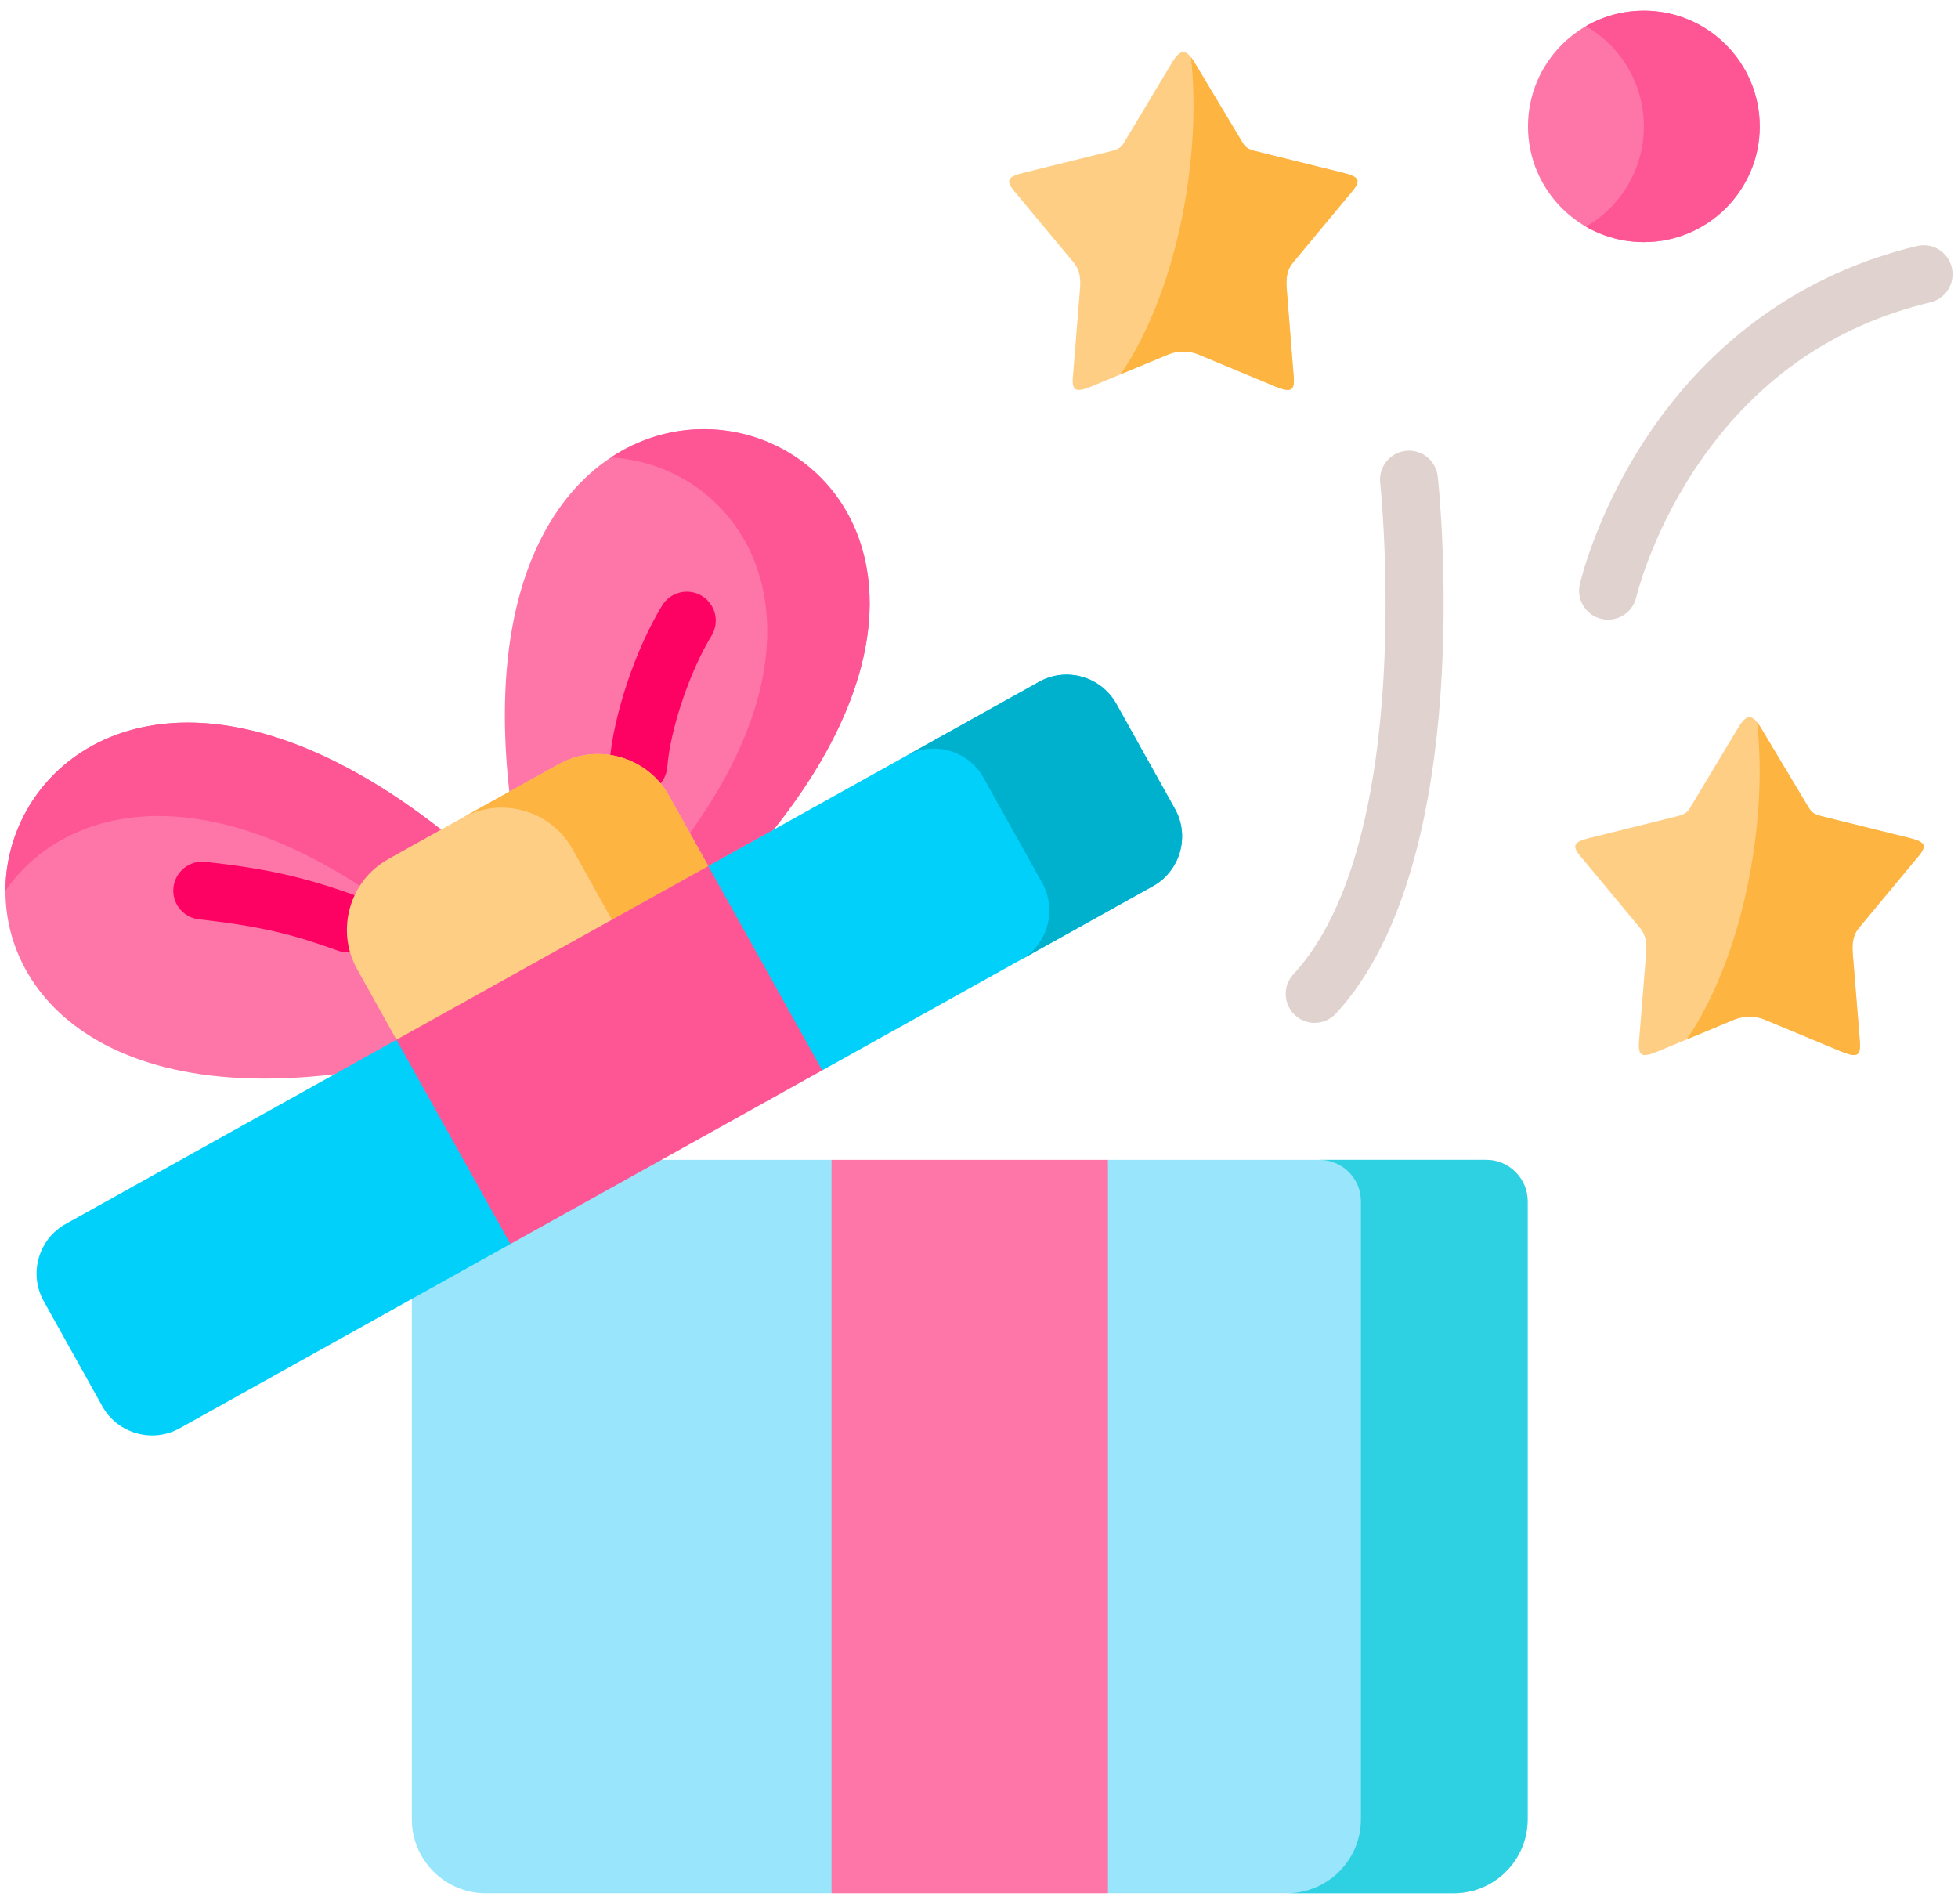
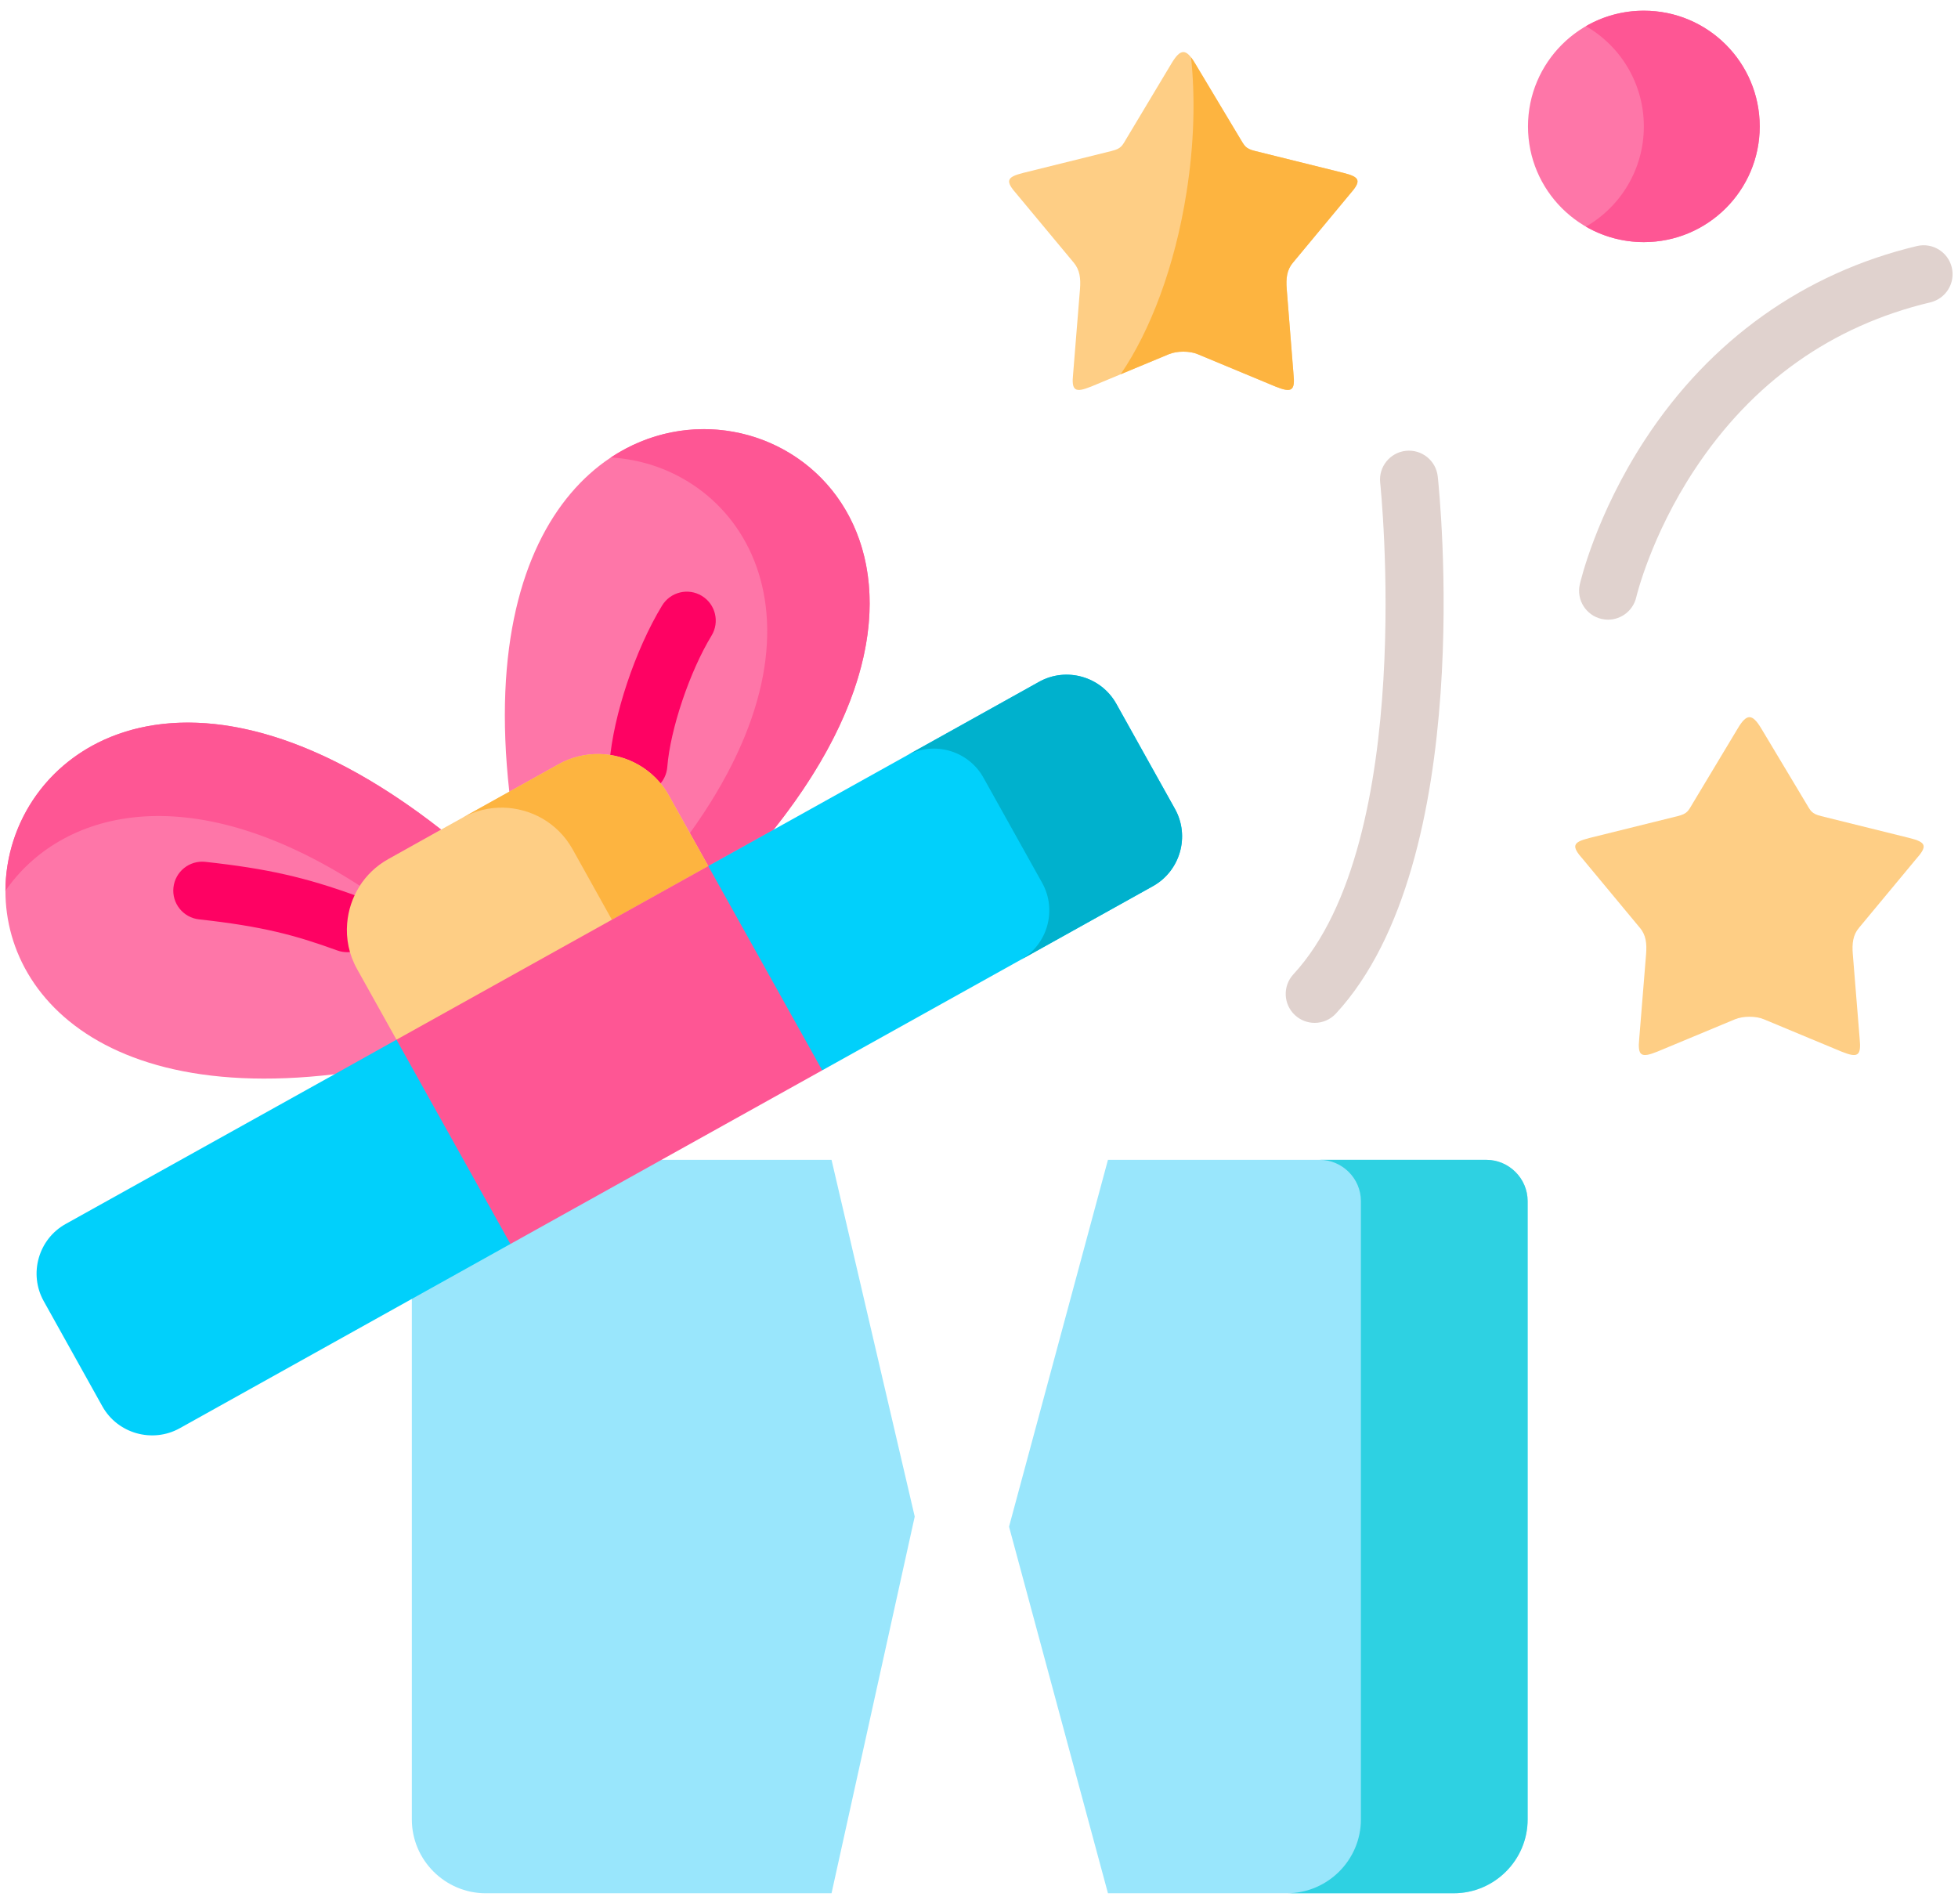
<svg xmlns="http://www.w3.org/2000/svg" width="181" height="176" viewBox="0 0 181 176" fill="none">
  <path fill-rule="evenodd" clip-rule="evenodd" d="M151.96 22.381C157.876 22.381 162.671 17.59 162.671 11.69C162.671 5.779 157.876 0.988 151.96 0.988C146.043 0.988 141.249 5.779 141.249 11.69C141.249 17.59 146.043 22.381 151.96 22.381Z" fill="#FE76A8" />
  <path fill-rule="evenodd" clip-rule="evenodd" d="M53.235 95.787L40.78 76.687C-1.711 43.421 -18.909 105.214 30.931 99.303L53.235 95.787Z" fill="#FE76A8" />
  <path fill-rule="evenodd" clip-rule="evenodd" d="M71.513 76.697C102.743 37.458 41.102 19.581 47.081 73.182L57.47 91.069L71.513 76.697Z" fill="#FE76A8" />
  <path fill-rule="evenodd" clip-rule="evenodd" d="M76.868 175.012L84.558 140.191L76.868 107.215H61.154L41.922 105.556L38.071 120.073V168.189C38.071 171.943 41.143 175.012 44.901 175.012H76.868Z" fill="#99E6FC" />
  <path fill-rule="evenodd" clip-rule="evenodd" d="M141.217 168.189V123.786V111.031C141.217 108.936 139.494 107.215 137.398 107.215H102.421L93.277 141.124L102.421 175.012H134.388C138.145 175.012 141.217 171.942 141.217 168.189Z" fill="#99E6FC" />
  <path fill-rule="evenodd" clip-rule="evenodd" d="M71.513 76.697C92.945 49.767 70.63 32.895 56.463 42.291C68.139 42.944 78.248 56.922 63.77 77.019L65.472 80.057L71.513 76.697Z" fill="#FE5694" />
  <path fill-rule="evenodd" clip-rule="evenodd" d="M40.781 76.687C16.535 57.711 0.531 69.666 0.5 82.349C5.544 75.049 17.314 71.575 33.266 81.882C33.91 80.886 34.792 80.026 35.903 79.414L40.781 76.687Z" fill="#FE5694" />
-   <path fill-rule="evenodd" clip-rule="evenodd" d="M76.868 107.215H102.421V175.012H76.868V107.215Z" fill="#FE76A8" />
  <path fill-rule="evenodd" clip-rule="evenodd" d="M141.217 123.786V111.031C141.217 108.936 139.494 107.215 137.398 107.215H121.985C124.082 107.215 125.804 108.936 125.804 111.031V123.786V168.188C125.804 171.942 122.722 175.011 118.965 175.011H134.388C138.145 175.011 141.217 171.942 141.217 168.188V123.786H141.217Z" fill="#2ED1E2" />
  <path d="M32.093 88.02C31.789 88.02 31.481 87.968 31.179 87.859C27.33 86.46 24.297 85.631 18.403 84.986C16.934 84.826 15.873 83.505 16.034 82.037C16.195 80.568 17.515 79.509 18.985 79.669C24.678 80.292 28.216 81.09 33.008 82.832C34.397 83.337 35.113 84.871 34.608 86.259C34.213 87.346 33.187 88.02 32.093 88.02Z" fill="#FE0263" />
  <path d="M59.019 73.368C58.948 73.368 58.877 73.365 58.805 73.36C57.332 73.243 56.232 71.955 56.349 70.482C56.694 66.129 58.736 60.029 61.204 55.977C61.972 54.716 63.619 54.315 64.881 55.084C66.144 55.852 66.543 57.498 65.775 58.759C63.758 62.069 61.961 67.404 61.684 70.905C61.573 72.305 60.401 73.368 59.019 73.368Z" fill="#FE0263" />
  <path d="M121.528 94.553C120.879 94.553 120.229 94.318 119.714 93.844C118.628 92.842 118.56 91.15 119.562 90.065C131.018 77.652 127.622 44.95 127.586 44.621C127.427 43.153 128.489 41.834 129.959 41.674C131.429 41.517 132.748 42.577 132.907 44.045C133.063 45.486 136.583 79.512 123.496 93.691C122.968 94.263 122.249 94.553 121.528 94.553Z" fill="#E0D2CE" />
  <path d="M148.65 57.282C148.453 57.282 148.253 57.26 148.052 57.214C146.613 56.885 145.712 55.456 146.039 54.018C146.098 53.758 147.536 47.575 152.063 40.647C158.092 31.421 166.785 25.231 177.202 22.745C178.64 22.403 180.083 23.289 180.426 24.726C180.77 26.163 179.882 27.605 178.445 27.948C169.317 30.126 161.984 35.329 156.649 43.413C152.594 49.556 151.27 55.151 151.257 55.207C150.971 56.443 149.869 57.282 148.65 57.282Z" fill="#E0D2CE" />
  <path fill-rule="evenodd" clip-rule="evenodd" d="M119.515 24.289L124.766 17.963C125.846 16.74 125.773 16.377 124.185 15.983L116.028 13.96C115.104 13.732 115.052 13.483 114.595 12.737L110.475 5.862C109.645 4.462 109.136 4.462 108.295 5.862L104.175 12.737C103.729 13.483 103.666 13.732 102.743 13.96L94.585 15.983C93.008 16.377 92.924 16.74 94.004 17.963L99.266 24.289C99.827 24.963 99.909 25.751 99.837 26.705L99.204 34.524C99.028 36.141 99.37 36.339 100.885 35.727L108.057 32.74C108.805 32.429 109.978 32.429 110.714 32.74L117.897 35.727C119.412 36.339 119.744 36.142 119.567 34.524L118.945 26.705C118.871 25.751 118.944 24.963 119.515 24.289Z" fill="#FECE85" />
  <path fill-rule="evenodd" clip-rule="evenodd" d="M109.686 17.766C108.617 24.61 106.344 30.573 103.594 34.596L108.057 32.74C108.805 32.429 109.977 32.429 110.714 32.74L117.896 35.727C119.411 36.338 119.744 36.141 119.567 34.523L118.945 26.705C118.872 25.751 118.945 24.963 119.516 24.288L124.767 17.963C125.847 16.739 125.774 16.377 124.186 15.982L116.028 13.96C115.105 13.732 115.053 13.483 114.596 12.736L110.476 5.861C110.341 5.633 110.216 5.446 110.102 5.301C110.496 9.025 110.392 13.297 109.686 17.766Z" fill="#FDB440" />
  <path fill-rule="evenodd" clip-rule="evenodd" d="M171.845 85.77L177.097 79.445C178.187 78.222 178.104 77.859 176.516 77.464L168.358 75.442C167.445 75.214 167.383 74.965 166.936 74.219L162.816 67.344C161.975 65.944 161.466 65.944 160.636 67.344L156.505 74.219C156.059 74.966 155.997 75.214 155.083 75.442L146.926 77.464C145.338 77.859 145.255 78.221 146.344 79.445L151.596 85.77C152.167 86.444 152.239 87.233 152.167 88.187L151.534 95.995C151.368 97.623 151.7 97.82 153.215 97.208L160.387 94.222C161.135 93.91 162.307 93.91 163.055 94.222L170.226 97.208C171.742 97.82 172.074 97.623 171.908 95.995L171.275 88.187C171.202 87.233 171.274 86.445 171.845 85.77Z" fill="#FECE85" />
-   <path fill-rule="evenodd" clip-rule="evenodd" d="M162.027 79.248C160.948 86.092 158.685 92.054 155.924 96.078L160.387 94.222C161.135 93.91 162.307 93.91 163.054 94.222L170.226 97.208C171.742 97.82 172.074 97.623 171.908 95.995L171.275 88.187C171.202 87.233 171.275 86.445 171.846 85.77L177.097 79.445C178.187 78.222 178.104 77.858 176.516 77.464L168.358 75.442C167.445 75.214 167.383 74.965 166.936 74.219L162.816 67.344C162.681 67.115 162.557 66.929 162.432 66.773C162.836 70.506 162.722 74.779 162.027 79.248Z" fill="#FDB440" />
  <path fill-rule="evenodd" clip-rule="evenodd" d="M162.67 11.69C162.67 5.779 157.875 0.988 151.959 0.988C150.008 0.988 148.181 1.507 146.604 2.419C149.811 4.265 151.959 7.728 151.959 11.69C151.959 15.64 149.811 19.104 146.604 20.95C148.181 21.862 150.008 22.381 151.959 22.381C157.875 22.381 162.67 17.59 162.67 11.69Z" fill="#FE5694" />
  <path fill-rule="evenodd" clip-rule="evenodd" d="M36.65 96.109L54.128 92.791L65.472 80.057L61.829 73.534C61.144 72.3 60.158 71.346 59.016 70.693C56.816 69.438 54.013 69.324 51.647 70.641L47.08 73.182L40.78 76.687L35.902 79.414C33.64 80.669 32.29 82.94 32.093 85.346C31.969 86.766 32.259 88.239 33.006 89.576L36.65 96.109Z" fill="#FECE85" />
  <path fill-rule="evenodd" clip-rule="evenodd" d="M76.007 98.94L106.583 81.913C109.105 80.503 110.018 77.299 108.617 74.779L103.189 65.052C101.777 62.532 98.57 61.62 96.048 63.03L71.513 76.697L65.472 80.057V92.791L76.007 98.94Z" fill="#01D0FB" />
  <path fill-rule="evenodd" clip-rule="evenodd" d="M16.608 132.03L47.184 114.992L48.056 102.258L36.649 96.109L30.93 99.303L6.063 113.147C3.551 114.546 2.638 117.751 4.039 120.271L9.467 130.008C10.869 132.517 14.086 133.429 16.608 132.03Z" fill="#01D0FB" />
  <path fill-rule="evenodd" clip-rule="evenodd" d="M63.77 77.019L61.829 73.534C61.144 72.3 60.158 71.346 59.016 70.693C56.816 69.438 54.013 69.324 51.647 70.641L47.08 73.182L42.742 75.598C45.108 74.281 47.9 74.395 50.111 75.65C51.252 76.303 52.239 77.267 52.924 78.491L56.566 85.024L65.472 80.057L63.77 77.019Z" fill="#FDB440" />
  <path fill-rule="evenodd" clip-rule="evenodd" d="M106.583 81.913C109.105 80.503 110.018 77.299 108.617 74.779L103.189 65.052C101.777 62.532 98.57 61.62 96.048 63.03L83.78 69.864C86.302 68.454 89.509 69.366 90.911 71.886L96.339 81.612C97.74 84.132 96.837 87.326 94.336 88.737L106.583 81.913Z" fill="#00B1CD" />
  <path fill-rule="evenodd" clip-rule="evenodd" d="M76.006 98.94L65.472 80.057L36.65 96.109L47.184 114.992C56.805 109.631 66.385 104.301 76.006 98.94Z" fill="#FE5694" />
</svg>